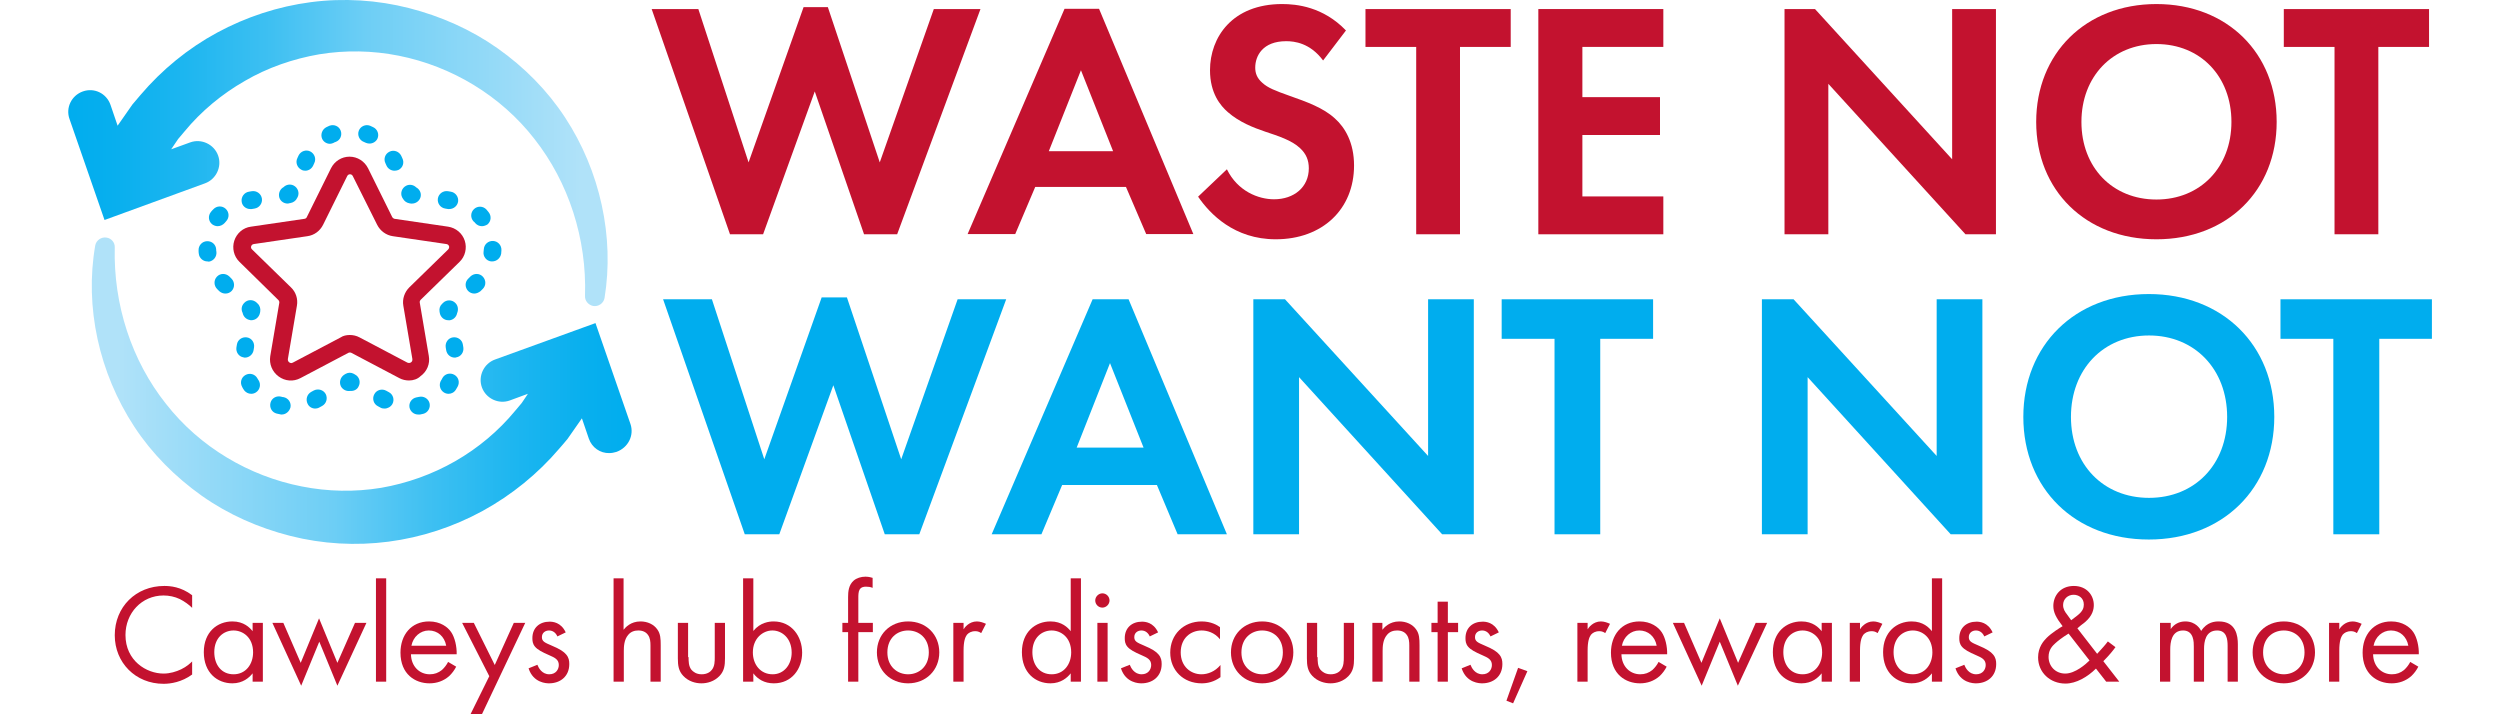
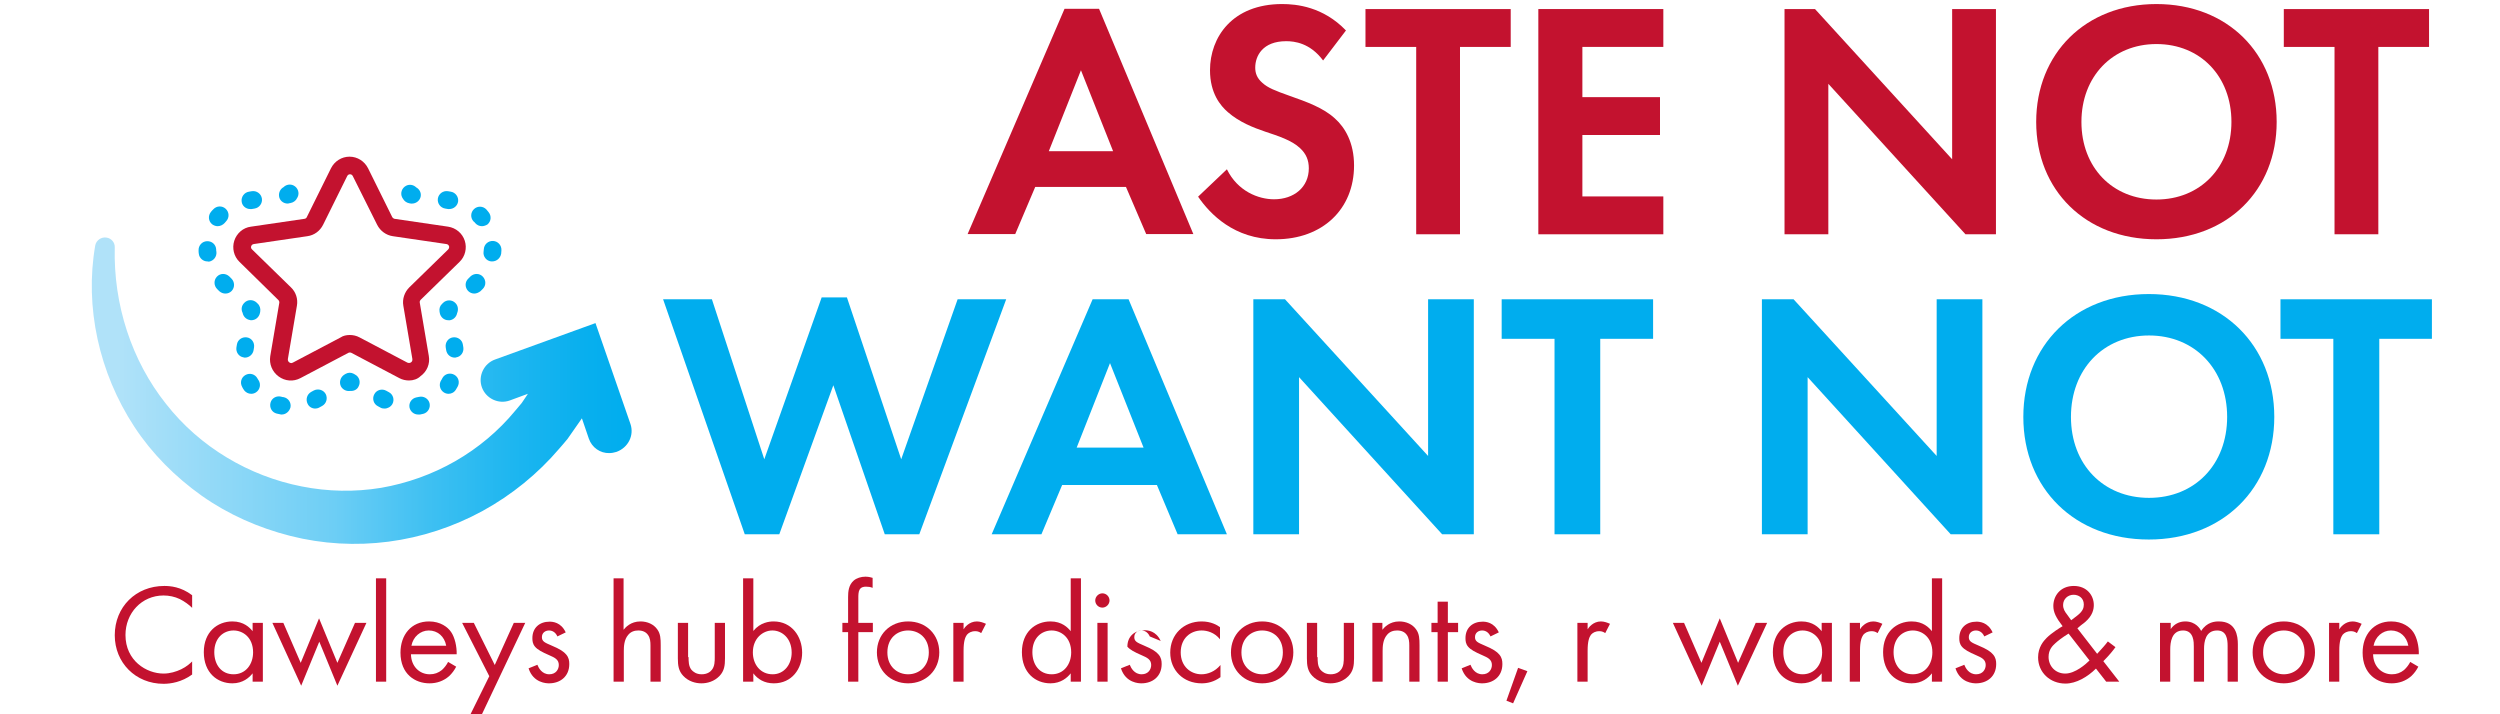
<svg xmlns="http://www.w3.org/2000/svg" version="1.1" x="0px" y="0px" width="1050px" height="300px" viewBox="0 0 1050 300" style="enable-background:new 0 0 1050 300;" xml:space="preserve">
  <style type="text/css">
	.st0{fill:#C3122F;}
	.st1{fill:#00ADEE;}
	.st2{fill:url(#SVGID_1_);}
	.st3{fill:url(#SVGID_2_);}
	.st4{fill:url(#SVGID_3_);}
	.st5{fill:url(#SVGID_4_);}
	.st6{fill:url(#SVGID_5_);}
	.st7{fill:url(#SVGID_6_);}
</style>
  <g id="Layer_1">
</g>
  <g id="Reusable_Shopping_Bag">
    <g>
      <g>
        <path class="st0" d="M80.7,255.3c-1.3-1.3-3.2-2.7-5.2-3.7c-2.1-1-4.5-1.5-6.8-1.5c-9.2,0-16,7.4-16,16.6     c0,10.8,8.8,16.2,16,16.2c2.7,0,5.3-0.8,7.4-1.8c2.3-1.1,3.9-2.6,4.6-3.3v5.5c-4.4,3.2-9,3.9-12,3.9c-11.8,0-20.5-8.9-20.5-20.4     c0-11.9,8.9-20.7,20.8-20.7c2.4,0,7,0.3,11.7,3.9V255.3z" />
        <path class="st0" d="M106.1,261.6h4.3v24.7h-4.3v-3.5c-1.4,1.8-4.1,4.2-8.5,4.2c-6.3,0-12-4.4-12-13.1c0-8.5,5.7-12.9,12-12.9     c4.8,0,7.3,2.6,8.5,4.1V261.6z M90,273.9c0,5.3,3,9.3,8.1,9.3c5.2,0,8.2-4.3,8.2-9.2c0-6.4-4.4-9.2-8.2-9.2     C93.9,264.8,90,267.9,90,273.9z" />
        <path class="st0" d="M119,261.6l7.3,16.8l7.7-18.7l7.7,18.7l7.4-16.8h4.8L141.7,288l-7.6-18.5l-7.6,18.5l-12.1-26.4H119z" />
        <path class="st0" d="M162.2,242.9v43.4h-4.3v-43.4H162.2z" />
        <path class="st0" d="M191.6,280c-0.7,1.4-1.8,2.9-3,4c-2.3,2-5.1,3-8.2,3c-6,0-12.2-3.8-12.2-12.9c0-7.4,4.5-13.1,12-13.1     c4.8,0,7.9,2.4,9.3,4.5c1.5,2.2,2.4,6,2.3,9.3h-19.2c0.1,5.1,3.6,8.4,7.9,8.4c2,0,3.6-0.6,5.1-1.8c1.1-1,2-2.2,2.6-3.4L191.6,280     z M187.4,271.2c-0.7-3.9-3.6-6.4-7.3-6.4c-3.6,0-6.6,2.7-7.3,6.4H187.4z" />
        <path class="st0" d="M205.5,284l-11.4-22.4h4.9l8.8,17.7l8-17.7h4.8L202.4,300h-4.8L205.5,284z" />
        <path class="st0" d="M234.1,267.3c-0.6-1.4-1.8-2.5-3.5-2.5c-1.5,0-3,0.9-3,2.8c0,1.8,1.2,2.3,4,3.5c3.6,1.5,5.2,2.6,6.2,3.8     c1.1,1.3,1.3,2.6,1.3,4c0,5.2-3.8,8.1-8.5,8.1c-1,0-6.6-0.1-8.6-6.3l3.7-1.5c0.5,1.3,1.9,4,5,4c2.8,0,4-2.1,4-3.9     c0-2.3-1.7-3.1-4-4.1c-3-1.3-4.9-2.3-6-3.6c-1-1.2-1.1-2.4-1.1-3.6c0-4.3,3-6.9,7.2-6.9c1.3,0,4.8,0.2,6.8,4.5L234.1,267.3z" />
        <path class="st0" d="M257.6,242.9h4.3v21.6c0.8-1,3-3.5,7.1-3.5c2.9,0,5.6,1.2,7.1,3.4c1.3,1.8,1.4,3.9,1.4,6.6v15.3h-4.3v-15.2     c0-1.5-0.1-3.2-1.1-4.5c-0.8-1.1-2.1-1.8-4-1.8c-1.5,0-3.1,0.4-4.3,1.9c-1.7,2-1.8,4.9-1.8,6.7v12.9h-4.3V242.9z" />
        <path class="st0" d="M289.2,276c0,1.7,0,3.8,1.2,5.3c0.7,0.8,2,1.9,4.3,1.9c2.4,0,3.7-1.1,4.3-1.9c1.2-1.5,1.2-3.6,1.2-5.3v-14.4     h4.3v14.9c0,3-0.3,5.3-2.3,7.4c-2.2,2.3-5.1,3.1-7.6,3.1s-5.4-0.8-7.6-3.1c-2-2.1-2.3-4.4-2.3-7.4v-14.9h4.3V276z" />
        <path class="st0" d="M316.4,286.3h-4.3v-43.4h4.3V265c2.9-3.6,6.7-4,8.5-4c7.7,0,12,6.4,12,13.1c0,6.8-4.3,12.9-11.9,12.9     c-4,0-6.8-1.8-8.6-4.2V286.3z M332.5,274.1c0-6.1-4.1-9.3-8.1-9.3s-8.2,3.3-8.2,9.2c0,5.1,3.2,9.2,8.3,9.2     C329.4,283.2,332.5,279,332.5,274.1z" />
        <path class="st0" d="M360.5,265.5v20.8h-4.3v-20.8h-2.4v-3.9h2.4v-10.8c0-2.3,0.2-5.1,2.4-7c1.2-1,3-1.6,4.9-1.6     c1.5,0,2.6,0.4,3,0.5v4.2c-0.9-0.4-1.9-0.5-2.8-0.5c-1,0-2.1,0.2-2.7,1.3c-0.5,0.9-0.5,2.3-0.5,3.6v10.3h6.1v3.9H360.5z" />
        <path class="st0" d="M368.3,274c0-7.5,5.5-13,13.1-13c7.6,0,13.1,5.5,13.1,13c0,7.5-5.6,13-13.1,13S368.3,281.5,368.3,274z      M372.7,274c0,6.1,4.3,9.2,8.7,9.2c4.5,0,8.7-3.2,8.7-9.2c0-6.1-4.2-9.2-8.7-9.2C376.8,264.8,372.7,268,372.7,274z" />
        <path class="st0" d="M400.4,261.6h4.3v2.7c0.4-0.7,2.3-3.3,5.6-3.3c1.3,0,2.7,0.5,3.8,1l-2,3.9c-1-0.7-1.8-0.8-2.5-0.8     c-1.7,0-2.8,0.7-3.5,1.5c-0.7,1-1.4,2.6-1.4,6.7v13h-4.3V261.6z" />
        <path class="st0" d="M449.7,242.9h4.3v43.4h-4.3v-3.5c-1.4,1.8-4.1,4.2-8.5,4.2c-6.3,0-12-4.4-12-13.1c0-8.5,5.7-12.9,12-12.9     c4.8,0,7.3,2.6,8.5,4.1V242.9z M433.6,273.9c0,5.3,3,9.3,8.1,9.3c5.2,0,8.2-4.3,8.2-9.2c0-6.4-4.4-9.2-8.2-9.2     C437.5,264.8,433.6,267.9,433.6,273.9z" />
        <path class="st0" d="M463,249.2c1.7,0,3,1.4,3,3s-1.4,3-3,3c-1.7,0-3-1.4-3-3S461.4,249.2,463,249.2z M465.2,261.6v24.7h-4.3     v-24.7H465.2z" />
-         <path class="st0" d="M482.9,267.3c-0.6-1.4-1.8-2.5-3.5-2.5c-1.5,0-3,0.9-3,2.8c0,1.8,1.2,2.3,4,3.5c3.6,1.5,5.2,2.6,6.2,3.8     c1.1,1.3,1.3,2.6,1.3,4c0,5.2-3.8,8.1-8.5,8.1c-1,0-6.6-0.1-8.6-6.3l3.7-1.5c0.5,1.3,1.9,4,5,4c2.8,0,4-2.1,4-3.9     c0-2.3-1.7-3.1-4-4.1c-3-1.3-4.9-2.3-6-3.6c-1-1.2-1.1-2.4-1.1-3.6c0-4.3,3-6.9,7.2-6.9c1.3,0,4.8,0.2,6.8,4.5L482.9,267.3z" />
+         <path class="st0" d="M482.9,267.3c-0.6-1.4-1.8-2.5-3.5-2.5c-1.5,0-3,0.9-3,2.8c0,1.8,1.2,2.3,4,3.5c3.6,1.5,5.2,2.6,6.2,3.8     c1.1,1.3,1.3,2.6,1.3,4c0,5.2-3.8,8.1-8.5,8.1c-1,0-6.6-0.1-8.6-6.3l3.7-1.5c0.5,1.3,1.9,4,5,4c2.8,0,4-2.1,4-3.9     c0-2.3-1.7-3.1-4-4.1c-3-1.3-4.9-2.3-6-3.6c0-4.3,3-6.9,7.2-6.9c1.3,0,4.8,0.2,6.8,4.5L482.9,267.3z" />
        <path class="st0" d="M512.4,268.5c-2.3-2.9-5.5-3.7-7.7-3.7c-4.6,0-8.8,3.2-8.8,9.2c0,6,4.3,9.2,8.7,9.2c2.6,0,5.7-1.1,8-3.9v5.1     c-2.7,2-5.5,2.6-7.9,2.6c-7.7,0-13.2-5.5-13.2-12.9c0-7.6,5.6-13.1,13.2-13.1c3.9,0,6.5,1.5,7.7,2.4V268.5z" />
        <path class="st0" d="M517,274c0-7.5,5.5-13,13.1-13c7.6,0,13.1,5.5,13.1,13c0,7.5-5.6,13-13.1,13C522.6,287,517,281.5,517,274z      M521.4,274c0,6.1,4.3,9.2,8.7,9.2c4.5,0,8.7-3.2,8.7-9.2c0-6.1-4.2-9.2-8.7-9.2C525.6,264.8,521.4,268,521.4,274z" />
        <path class="st0" d="M553.4,276c0,1.7,0,3.8,1.2,5.3c0.7,0.8,2,1.9,4.3,1.9c2.4,0,3.7-1.1,4.3-1.9c1.2-1.5,1.2-3.6,1.2-5.3v-14.4     h4.3v14.9c0,3-0.3,5.3-2.3,7.4c-2.2,2.3-5.1,3.1-7.6,3.1c-2.4,0-5.4-0.8-7.6-3.1c-2-2.1-2.3-4.4-2.3-7.4v-14.9h4.3V276z" />
        <path class="st0" d="M576.3,261.6h4.3v2.9c0.8-1,3-3.5,7.1-3.5c2.9,0,5.6,1.2,7.1,3.4c1.3,1.8,1.4,3.9,1.4,6.6v15.3h-4.3v-15.2     c0-1.5-0.1-3.2-1.1-4.5c-0.8-1.1-2.1-1.8-4-1.8c-1.5,0-3.1,0.4-4.3,1.9c-1.7,2-1.8,4.9-1.8,6.7v12.9h-4.3V261.6z" />
        <path class="st0" d="M608.1,265.5v20.8h-4.3v-20.8h-2.6v-3.9h2.6v-8.9h4.3v8.9h4.3v3.9H608.1z" />
        <path class="st0" d="M626,267.3c-0.6-1.4-1.8-2.5-3.5-2.5c-1.5,0-3,0.9-3,2.8c0,1.8,1.2,2.3,4,3.5c3.6,1.5,5.2,2.6,6.2,3.8     c1.1,1.3,1.3,2.6,1.3,4c0,5.2-3.8,8.1-8.5,8.1c-1,0-6.6-0.1-8.6-6.3l3.7-1.5c0.5,1.3,1.9,4,5,4c2.8,0,4-2.1,4-3.9     c0-2.3-1.7-3.1-4-4.1c-3-1.3-4.9-2.3-6-3.6c-1-1.2-1.1-2.4-1.1-3.6c0-4.3,3-6.9,7.2-6.9c1.3,0,4.8,0.2,6.8,4.5L626,267.3z" />
        <path class="st0" d="M637.6,280.5l3.9,1.4l-6,13.5l-2.8-1.1L637.6,280.5z" />
        <path class="st0" d="M662.5,261.6h4.3v2.7c0.4-0.7,2.3-3.3,5.6-3.3c1.3,0,2.7,0.5,3.8,1l-2,3.9c-1-0.7-1.8-0.8-2.5-0.8     c-1.7,0-2.8,0.7-3.5,1.5c-0.7,1-1.4,2.6-1.4,6.7v13h-4.3V261.6z" />
-         <path class="st0" d="M700,280c-0.7,1.4-1.8,2.9-3,4c-2.3,2-5.1,3-8.2,3c-6,0-12.2-3.8-12.2-12.9c0-7.4,4.5-13.1,12-13.1     c4.8,0,7.9,2.4,9.3,4.5c1.5,2.2,2.4,6,2.3,9.3h-19.2c0.1,5.1,3.6,8.4,7.9,8.4c2,0,3.6-0.6,5.1-1.8c1.1-1,2-2.2,2.6-3.4L700,280z      M695.8,271.2c-0.7-3.9-3.6-6.4-7.3-6.4c-3.6,0-6.6,2.7-7.3,6.4H695.8z" />
        <path class="st0" d="M707.3,261.6l7.3,16.8l7.7-18.7l7.7,18.7l7.4-16.8h4.8L729.9,288l-7.6-18.5l-7.6,18.5l-12.1-26.4H707.3z" />
        <path class="st0" d="M765.1,261.6h4.3v24.7h-4.3v-3.5c-1.4,1.8-4.1,4.2-8.5,4.2c-6.3,0-12-4.4-12-13.1c0-8.5,5.7-12.9,12-12.9     c4.8,0,7.3,2.6,8.5,4.1V261.6z M749,273.9c0,5.3,3,9.3,8.1,9.3c5.2,0,8.2-4.3,8.2-9.2c0-6.4-4.4-9.2-8.2-9.2     C752.9,264.8,749,267.9,749,273.9z" />
        <path class="st0" d="M776.9,261.6h4.3v2.7c0.4-0.7,2.3-3.3,5.6-3.3c1.3,0,2.7,0.5,3.8,1l-2,3.9c-1-0.7-1.8-0.8-2.5-0.8     c-1.7,0-2.8,0.7-3.5,1.5c-0.7,1-1.4,2.6-1.4,6.7v13h-4.3V261.6z" />
        <path class="st0" d="M811.4,242.9h4.3v43.4h-4.3v-3.5c-1.4,1.8-4.1,4.2-8.5,4.2c-6.3,0-12-4.4-12-13.1c0-8.5,5.7-12.9,12-12.9     c4.8,0,7.3,2.6,8.5,4.1V242.9z M795.3,273.9c0,5.3,3,9.3,8.1,9.3c5.2,0,8.2-4.3,8.2-9.2c0-6.4-4.4-9.2-8.2-9.2     C799.2,264.8,795.3,267.9,795.3,273.9z" />
        <path class="st0" d="M833.4,267.3c-0.6-1.4-1.8-2.5-3.5-2.5c-1.5,0-3,0.9-3,2.8c0,1.8,1.2,2.3,4,3.5c3.6,1.5,5.2,2.6,6.2,3.8     c1.1,1.3,1.3,2.6,1.3,4c0,5.2-3.8,8.1-8.5,8.1c-1,0-6.6-0.1-8.6-6.3l3.7-1.5c0.5,1.3,1.9,4,5,4c2.8,0,4-2.1,4-3.9     c0-2.3-1.7-3.1-4-4.1c-3-1.3-4.9-2.3-6-3.6c-1-1.2-1.1-2.4-1.1-3.6c0-4.3,3-6.9,7.2-6.9c1.3,0,4.8,0.2,6.8,4.5L833.4,267.3z" />
        <path class="st0" d="M888.5,271.8c-1.1,1.5-2.6,3.4-5.1,5.9l6.7,8.6h-5.5l-4.3-5.5c-3.5,3.5-8.3,6.3-12.8,6.3     c-6.5,0-11.5-4.7-11.5-11c0-4.3,2.3-6.9,3.6-8.2c2.1-2.1,5.8-4.4,6.7-4.9c-2.7-3.5-3.9-5.8-3.9-8.5c0-4.2,2.9-8.4,8.6-8.4     c5.5,0,8.4,4,8.4,8c0,1.8-0.5,4.5-3.7,7.2c-1,0.9-0.7,0.4-3.2,2.6l8.3,10.7c2.1-2.3,3.4-3.7,4.5-5.2L888.5,271.8z M868.8,266.1     c-2.9,1.8-4.5,3.1-5.6,4.1c-1.1,1-2.8,2.6-2.8,5.7c0,3.9,2.9,7,7,7c4.2,0,8.7-4,10.2-5.5L868.8,266.1z M869.9,260.5l2.6-2     c2.3-1.8,2.7-3.2,2.7-4.6c0-2.8-2.2-4.1-4.3-4.1c-2.4,0-4.4,1.8-4.4,4.3c0,1.7,0.8,2.9,1.6,3.9L869.9,260.5z" />
        <path class="st0" d="M907.4,261.6h4.3v2.6c1.4-2,3.5-3.2,6.1-3.2c4.5,0,6.3,3.2,6.7,4c2.4-3.8,5.8-4,7.4-4c7.3,0,8,6.1,8,9.6     v15.7h-4.3v-15c0-2.8-0.4-6.5-4.4-6.5c-4.9,0-5.5,4.8-5.5,7.7v13.8h-4.3v-14.7c0-1.7,0.1-6.8-4.5-6.8c-4.9,0-5.4,5.1-5.4,8v13.5     h-4.3V261.6z" />
        <path class="st0" d="M946.1,274c0-7.5,5.5-13,13.1-13c7.6,0,13.1,5.5,13.1,13c0,7.5-5.6,13-13.1,13     C951.7,287,946.1,281.5,946.1,274z M950.5,274c0,6.1,4.3,9.2,8.7,9.2c4.5,0,8.7-3.2,8.7-9.2c0-6.1-4.2-9.2-8.7-9.2     C954.6,264.8,950.5,268,950.5,274z" />
        <path class="st0" d="M978.2,261.6h4.3v2.7c0.4-0.7,2.3-3.3,5.6-3.3c1.3,0,2.7,0.5,3.8,1l-2,3.9c-1-0.7-1.8-0.8-2.5-0.8     c-1.7,0-2.8,0.7-3.5,1.5c-0.7,1-1.4,2.6-1.4,6.7v13h-4.3V261.6z" />
        <path class="st0" d="M1015.7,280c-0.7,1.4-1.8,2.9-3,4c-2.3,2-5.1,3-8.2,3c-6,0-12.2-3.8-12.2-12.9c0-7.4,4.5-13.1,12-13.1     c4.8,0,7.9,2.4,9.3,4.5c1.5,2.2,2.4,6,2.3,9.3h-19.2c0.1,5.1,3.6,8.4,7.9,8.4c2,0,3.6-0.6,5.1-1.8c1.1-1,2-2.2,2.6-3.4     L1015.7,280z M1011.5,271.2c-0.7-3.9-3.6-6.4-7.3-6.4c-3.6,0-6.6,2.7-7.3,6.4H1011.5z" />
      </g>
      <g>
        <g>
          <g>
-             <path class="st0" d="M320.5,98.4h-13.9L273.7,3.8h19.6l21.1,64.4L337.5,3h10.2l21.8,65.2l22.7-64.4h19.6l-35,94.6h-13.9       l-20.7-60L320.5,98.4z" />
            <path class="st0" d="M472.9,78.5h-38.1l-8.4,19.8h-20l40.7-94.6h14.5l39.6,94.6h-19.8L472.9,78.5z M467.5,63.5l-13.5-34       l-13.5,34H467.5z" />
            <path class="st0" d="M555.7,25.4c-5.5-7.4-12.1-8.1-15.5-8.1c-9.9,0-13,6.2-13,11.1c0,2.3,0.7,4.4,3,6.4       c2.3,2.1,5.4,3.3,11.3,5.4c7.4,2.6,14.3,5.1,19.1,9.5c4.3,3.8,8.1,10.2,8.1,19.8c0,18.4-13.3,31-32.9,31       c-17.4,0-27.6-10.6-32.6-17.9l12.1-11.5c4.5,9.2,13.2,12.6,19.8,12.6c8.4,0,14.6-5.1,14.6-13c0-3.4-1.1-6.1-3.7-8.5       c-3.5-3.3-9.2-5.1-14.6-6.9c-5-1.7-10.9-4-15.7-8.2c-3.1-2.7-7.5-7.9-7.5-17.6c0-13.9,9.4-27.8,30.3-27.8       c6,0,17.2,1.1,26.8,11.1L555.7,25.4z" />
            <path class="st0" d="M613.2,19.7v78.7h-18.4V19.7h-21.3V3.8h61v15.9H613.2z" />
            <path class="st0" d="M698.6,19.7h-34v21.1h32.6v15.9h-32.6v25.8h34v15.9h-52.5V3.8h52.5V19.7z" />
            <path class="st0" d="M749.5,98.4V3.8h12.8l57.6,63.1V3.8h18.4v94.6h-12.8l-57.6-63.2v63.2H749.5z" />
            <path class="st0" d="M956.2,51.2c0,28.8-20.7,49.3-50.5,49.3c-29.8,0-50.5-20.6-50.5-49.3s20.7-49.5,50.5-49.5       C935.5,1.7,956.2,22.4,956.2,51.2z M937.2,51.2c0-19.1-13-32.7-31.5-32.7c-18.4,0-31.5,13.6-31.5,32.7s13,32.6,31.5,32.6       C924.1,83.8,937.2,70.3,937.2,51.2z" />
            <path class="st0" d="M998.9,19.7v78.7h-18.4V19.7h-21.3V3.8h61v15.9H998.9z" />
          </g>
          <g>
            <path class="st1" d="M327.3,224.4h-14.5l-34.3-98.7H299l22,67.2l24.1-68h10.6l22.8,68l23.7-67.2h20.4l-36.5,98.7h-14.5       L350,161.8L327.3,224.4z" />
            <path class="st1" d="M485.9,203.7h-39.8l-8.7,20.7h-20.9l42.4-98.7h15.1l41.3,98.7h-20.7L485.9,203.7z M480.3,188l-14.1-35.5       L452.2,188H480.3z" />
            <path class="st1" d="M526.4,224.4v-98.7h13.3l60.1,65.8v-65.8H619v98.7h-13.3l-60.1-66v66H526.4z" />
            <path class="st1" d="M672.1,142.3v82.1h-19.2v-82.1h-22.2v-16.6h63.6v16.6H672.1z" />
            <path class="st1" d="M740,224.4v-98.7h13.3l60.1,65.8v-65.8h19.2v98.7h-13.3l-60.1-66v66H740z" />
            <path class="st1" d="M955.2,175.1c0,30-21.6,51.5-52.7,51.5c-31.1,0-52.7-21.4-52.7-51.5c0-30,21.6-51.6,52.7-51.6       C933.6,123.5,955.2,145.1,955.2,175.1z M935.4,175.1c0-20-13.6-34.2-32.8-34.2c-19.2,0-32.8,14.2-32.8,34.2       c0,20,13.6,34,32.8,34C921.8,209.1,935.4,195.1,935.4,175.1z" />
            <path class="st1" d="M999.3,142.3v82.1H980v-82.1h-22.2v-16.6h63.6v16.6H999.3z" />
          </g>
        </g>
        <g>
          <linearGradient id="SVGID_1_" gradientUnits="userSpaceOnUse" x1="38.764" y1="163.94" x2="265.302" y2="163.94">
            <stop offset="0" style="stop-color:#B0E2F9" />
            <stop offset="4.907230e-02" style="stop-color:#B0E2F9" />
            <stop offset="0.448" style="stop-color:#6DCEF5" />
            <stop offset="0.622" style="stop-color:#3FC0F2" />
            <stop offset="0.782" style="stop-color:#1DB6F0" />
            <stop offset="0.914" style="stop-color:#08AFEE" />
            <stop offset="1" style="stop-color:#00ADEE" />
          </linearGradient>
          <path class="st2" d="M264.8,178.1l-14.7-42.4L207.9,151c-4.7,1.7-7.2,7-5.5,11.7c1.7,4.7,7,7.2,11.7,5.5l7.6-2.8l-0.3,0.5      l-2.3,3.4c-0.9,1.1-1.8,2.1-2.7,3.2c-7,8.5-15.6,15.7-25.2,21.2c-9.6,5.5-20.2,9.3-31.2,11.2c-11,1.8-22.3,1.6-33.3-0.6      c-22-4.3-42.8-16.5-57-34.7c-14.4-18.1-22.1-41.6-21.5-65.7l0,0c0.1-2-1.4-3.8-3.4-4.1c-2.2-0.4-4.4,1.1-4.8,3.3      c-4.5,25.8,1.6,53.5,16.4,76.1c7.4,11.3,17.2,21.1,28.3,29c11.2,7.9,23.9,13.5,37.3,16.9c13.4,3.4,27.4,4.2,41.2,2.4      c13.8-1.8,27.2-6.2,39.5-12.9c12.2-6.7,23.2-15.6,32.3-26.3c1.1-1.3,2.3-2.6,3.4-4l3-4.3l3-4.3c0,0,0,0,0,0l2.9,8.5      c1.3,3.8,4.8,6.2,8.6,6.1c1,0,2-0.2,3-0.5C263.9,188,266.4,182.8,264.8,178.1z" />
          <linearGradient id="SVGID_2_" gradientUnits="userSpaceOnUse" x1="28.557" y1="64.374" x2="255.075" y2="64.374">
            <stop offset="0" style="stop-color:#00ADEE" />
            <stop offset="8.619430e-02" style="stop-color:#08AFEE" />
            <stop offset="0.218" style="stop-color:#1DB6F0" />
            <stop offset="0.378" style="stop-color:#3FC0F2" />
            <stop offset="0.552" style="stop-color:#6DCEF5" />
            <stop offset="0.951" style="stop-color:#B0E2F9" />
            <stop offset="1" style="stop-color:#B0E2F9" />
          </linearGradient>
-           <path class="st3" d="M237.3,49.3c-7.4-11.3-17.1-21.1-28.3-29c-11.2-7.9-23.9-13.5-37.2-16.9c-13.3-3.4-27.4-4.3-41.2-2.5      c-13.8,1.8-27.2,6.2-39.4,12.8C79,20.3,68,29.3,59,39.9l-3.4,4l-3,4.3l-3,4.3c-0.1,0.1-0.1,0.2-0.2,0.3l-3-8.8      c-1.7-4.8-6.8-7.3-11.6-5.6c-4.8,1.7-7.3,6.9-5.6,11.6l14.7,42.4l42.2-15.4c4.7-1.7,7.2-7,5.5-11.7c-1.7-4.7-7-7.2-11.7-5.5      l-8,2.9l0.6-0.9l2.3-3.4l2.7-3.2c7-8.5,15.7-15.7,25.3-21.2c9.6-5.6,20.3-9.3,31.3-11.2c11-1.8,22.4-1.6,33.4,0.6      c22.1,4.4,42.8,16.7,57,35c14.3,18.2,22,41.8,21.2,65.9l0,0c-0.1,2,1.4,3.8,3.4,4.2c2.2,0.4,4.4-1.1,4.8-3.3      C258.1,99.6,252.1,71.8,237.3,49.3z" />
          <g>
            <g>
              <g>
                <path class="st1" d="M147.5,164.2c-0.2,0-0.4,0-0.5,0c-1.5,0.2-3-0.5-3.8-1.9c-0.9-1.8-0.2-4,1.5-5l0.5-0.3         c1.1-0.6,2.3-0.6,3.4,0l0.5,0.3c1.8,0.9,2.5,3.2,1.5,5C150.1,163.5,148.8,164.2,147.5,164.2z" />
              </g>
              <g>
                <path class="st1" d="M118.3,174.1c-0.2,0-0.5,0-0.7-0.1c-0.5-0.1-0.9-0.2-1.4-0.3c-2-0.5-3.1-2.5-2.6-4.5         c0.5-2,2.5-3.1,4.5-2.6c0.3,0.1,0.6,0.2,1,0.2c2,0.4,3.3,2.3,2.9,4.3C121.5,172.9,120,174.1,118.3,174.1z M132.4,171.6         c-1.3,0-2.6-0.7-3.2-2c-0.9-1.8-0.3-4,1.5-5l1.1-0.6c1.8-0.9,4-0.3,5,1.5c0.9,1.8,0.3,4-1.5,5l-1.1,0.6         C133.5,171.5,132.9,171.6,132.4,171.6z M105.5,165.4c-1.2,0-2.4-0.6-3.1-1.7c-0.3-0.4-0.5-0.8-0.7-1.2c-1-1.8-0.4-4,1.4-5         c1.8-1,4-0.4,5,1.4c0.2,0.3,0.3,0.6,0.5,0.8c1.1,1.7,0.6,4-1.1,5.1C106.9,165.2,106.2,165.4,105.5,165.4z M102.9,150.2         c-0.2,0-0.4,0-0.6-0.1c-2-0.3-3.3-2.2-3-4.2l0.2-1.2c0.3-2,2.2-3.3,4.2-3c2,0.3,3.3,2.2,3,4.2l-0.2,1.2         C106.2,148.9,104.6,150.2,102.9,150.2z" />
              </g>
              <g>
                <path class="st1" d="M105.5,134.5c-0.2,0-0.4,0-0.6-0.1c-1.6-0.3-2.7-1.5-3-3c-0.7-1.4-0.5-3,0.7-4.2         c1.4-1.5,3.7-1.5,5.2-0.1l0.4,0.4c0.9,0.8,1.3,2.1,1.1,3.3l-0.1,0.6C108.8,133.3,107.3,134.5,105.5,134.5z" />
              </g>
              <g>
                <path class="st1" d="M94.7,123.3c-0.9,0-1.8-0.3-2.6-1l-0.9-0.9c-1.4-1.4-1.5-3.7-0.1-5.2c1.4-1.5,3.7-1.5,5.2-0.1l0.9,0.9         c1.4,1.4,1.5,3.7,0.1,5.2C96.6,122.9,95.7,123.3,94.7,123.3z M87.1,109.8c-1.8,0-3.4-1.4-3.6-3.2c-0.1-0.5-0.1-1-0.1-1.4         c-0.1-2,1.4-3.8,3.5-3.9c2.1-0.1,3.8,1.4,3.9,3.5c0,0.3,0,0.7,0.1,1c0.2,2-1.2,3.8-3.2,4.1C87.4,109.8,87.3,109.8,87.1,109.8         z M91.4,95c-0.8,0-1.6-0.3-2.3-0.8c-1.6-1.3-1.8-3.6-0.5-5.2c0.3-0.4,0.6-0.7,1-1.1c1.4-1.5,3.7-1.6,5.2-0.2         c1.5,1.4,1.6,3.7,0.2,5.2c-0.2,0.2-0.4,0.5-0.6,0.7C93.6,94.5,92.5,95,91.4,95z M105.1,87.8c-1.8,0-3.4-1.3-3.6-3.1         c-0.3-2,1.1-3.9,3.1-4.2l1.2-0.2c2-0.3,3.9,1.1,4.2,3.1c0.3,2-1.1,3.9-3.1,4.2l-1.2,0.2C105.4,87.8,105.2,87.8,105.1,87.8z" />
              </g>
              <g>
                <path class="st1" d="M120.8,85.5c-1.8,0-3.4-1.3-3.6-3.1c-0.2-1.6,0.6-3.1,1.9-3.8c1.1-1.1,2.8-1.4,4.2-0.7         c1.8,0.9,2.6,3.1,1.7,4.9l-0.3,0.5c-0.5,1.1-1.6,1.8-2.8,2l-0.6,0.1C121.2,85.5,121,85.5,120.8,85.5z" />
              </g>
              <g>
-                 <path class="st1" d="M128.2,71.7c-0.5,0-1.1-0.1-1.6-0.4c-1.8-0.9-2.6-3.1-1.7-4.9l0.5-1.1c0.9-1.8,3.1-2.6,4.9-1.7         c1.8,0.9,2.6,3.1,1.7,4.9l-0.5,1.1C130.8,71,129.5,71.7,128.2,71.7z M165.7,71.7c-1.4,0-2.7-0.8-3.3-2l-0.5-1.1         c-0.9-1.8-0.2-4,1.7-4.9c1.8-0.9,4-0.1,4.9,1.7l0.5,1.1c0.9,1.8,0.2,4-1.7,4.9C166.8,71.6,166.2,71.7,165.7,71.7z          M138.6,60.4c-1.4,0-2.7-0.8-3.3-2.1c-0.8-1.8,0-4,1.8-4.9c0.4-0.2,0.9-0.4,1.3-0.6c1.9-0.7,4,0.2,4.7,2.1         c0.7,1.9-0.2,4-2.1,4.7c-0.3,0.1-0.6,0.2-0.9,0.4C139.7,60.2,139.1,60.4,138.6,60.4z M155.2,60.3c-0.5,0-1-0.1-1.5-0.3         c-0.3-0.1-0.6-0.3-0.9-0.4c-1.9-0.7-2.8-2.9-2.1-4.7c0.7-1.9,2.9-2.8,4.7-2.1c0.4,0.2,0.9,0.4,1.3,0.6c1.8,0.8,2.7,3,1.8,4.9         C157.9,59.5,156.6,60.3,155.2,60.3z" />
-               </g>
+                 </g>
              <g>
                <path class="st1" d="M173.1,85.5c-0.2,0-0.4,0-0.5,0l-0.6-0.1c-1.2-0.2-2.2-0.9-2.8-2l-0.3-0.5c-0.9-1.8-0.1-4,1.7-4.9         c1.4-0.7,3.1-0.4,4.2,0.7c1.3,0.7,2.2,2.2,1.9,3.8C176.4,84.2,174.8,85.5,173.1,85.5z" />
              </g>
              <g>
                <path class="st1" d="M199.2,123.3c-1,0-1.9-0.4-2.6-1.1c-1.4-1.5-1.4-3.8,0.1-5.2l0.9-0.9c1.5-1.4,3.8-1.4,5.2,0.1         c1.4,1.5,1.4,3.8-0.1,5.2l-0.9,0.9C201,122.9,200.1,123.3,199.2,123.3z M206.7,109.8c-0.1,0-0.3,0-0.4,0         c-2-0.2-3.5-2.1-3.2-4.1c0-0.3,0.1-0.7,0.1-1c0.1-2,1.8-3.6,3.9-3.5c2,0.1,3.6,1.8,3.5,3.9c0,0.5-0.1,1-0.1,1.4         C210.2,108.4,208.6,109.8,206.7,109.8z M202.4,95c-1.1,0-2.1-0.5-2.8-1.3c-0.2-0.3-0.4-0.5-0.7-0.7c-1.4-1.5-1.3-3.8,0.2-5.2         c1.5-1.4,3.8-1.3,5.2,0.2c0.3,0.4,0.6,0.7,0.9,1.1c1.3,1.6,1.1,3.9-0.5,5.2C204,94.7,203.2,95,202.4,95z M188.7,87.8         c-0.2,0-0.4,0-0.5,0l-1.2-0.2c-2-0.3-3.4-2.2-3.1-4.2c0.3-2,2.2-3.4,4.2-3.1l1.2,0.2c2,0.3,3.4,2.2,3.1,4.2         C192.1,86.5,190.5,87.8,188.7,87.8z" />
              </g>
              <g>
                <path class="st1" d="M188.3,134.5c-1.8,0-3.3-1.3-3.6-3.1l-0.1-0.6c-0.2-1.2,0.2-2.4,1.1-3.2l0.4-0.4         c1.4-1.4,3.8-1.4,5.2,0.1c1.1,1.1,1.3,2.8,0.7,4.2c-0.3,1.5-1.4,2.7-3,3C188.7,134.5,188.5,134.5,188.3,134.5z" />
              </g>
              <g>
                <path class="st1" d="M175.6,174.1c-1.7,0-3.2-1.2-3.6-2.9c-0.4-2,0.9-3.9,2.9-4.3c0.3-0.1,0.7-0.1,1-0.2c2-0.5,4,0.7,4.5,2.6         c0.5,2-0.7,4-2.6,4.5c-0.5,0.1-0.9,0.2-1.4,0.3C176.1,174.1,175.9,174.1,175.6,174.1z M161.5,171.6c-0.6,0-1.2-0.1-1.7-0.4         l-1.1-0.6c-1.8-0.9-2.5-3.2-1.5-5c0.9-1.8,3.2-2.5,5-1.5l1.1,0.6c1.8,0.9,2.5,3.2,1.5,5C164.1,170.9,162.8,171.6,161.5,171.6         z M188.4,165.4c-0.7,0-1.4-0.2-2-0.6c-1.7-1.1-2.2-3.4-1.1-5.1c0.2-0.3,0.4-0.6,0.5-0.9c1-1.8,3.2-2.4,5-1.4         c1.8,1,2.4,3.2,1.4,5c-0.2,0.4-0.5,0.8-0.7,1.2C190.8,164.8,189.6,165.4,188.4,165.4z M191,150.2c-1.8,0-3.3-1.3-3.6-3.1         l-0.2-1.2c-0.3-2,1-3.9,3-4.2c2-0.3,3.9,1,4.2,3l0.2,1.2c0.3,2-1,3.9-3,4.2C191.4,150.2,191.2,150.2,191,150.2z" />
              </g>
            </g>
          </g>
          <g>
            <path class="st0" d="M171.8,159.8c-1.4,0-2.8-0.3-4.1-1l-20.1-10.6c-0.4-0.2-0.9-0.2-1.3,0l-20.1,10.6c-3,1.6-6.5,1.3-9.2-0.7       c-2.7-2-4-5.2-3.5-8.5l3.8-22.4c0.1-0.4-0.1-0.9-0.4-1.2L100.6,110c-2.4-2.3-3.2-5.8-2.2-8.9s3.7-5.5,7-5.9l22.5-3.3       c0.5-0.1,0.8-0.3,1-0.8l10.1-20.4c1.5-3,4.5-4.9,7.8-4.9h0c3.3,0,6.3,1.9,7.8,4.9c0,0,0,0,0,0l10.1,20.4c0.2,0.4,0.6,0.7,1,0.8       l22.5,3.3c3.3,0.5,6,2.8,7,5.9s0.2,6.6-2.2,8.9l-16.3,15.9c-0.3,0.3-0.5,0.8-0.4,1.2l3.8,22.4c0.6,3.3-0.8,6.6-3.5,8.5       C175.4,159.2,173.6,159.8,171.8,159.8z M146.9,140.7c1.4,0,2.8,0.3,4.1,1l20.1,10.6c0.7,0.3,1.2,0.1,1.5-0.1       c0.3-0.2,0.7-0.6,0.6-1.4l-3.8-22.4c-0.5-2.8,0.5-5.7,2.5-7.7l16.3-15.9c0.5-0.5,0.5-1.1,0.4-1.4c-0.1-0.3-0.4-0.8-1.1-0.9       l-22.5-3.3c-2.8-0.4-5.3-2.2-6.6-4.8L148.2,74c-0.3-0.7-0.9-0.8-1.2-0.8c-0.3,0-0.9,0.1-1.2,0.8l-10.1,20.4       c-1.3,2.6-3.7,4.4-6.6,4.8l-22.5,3.3c-0.7,0.1-1,0.6-1.1,0.9c-0.1,0.3-0.2,0.9,0.4,1.4l16.3,15.9c2.1,2,3,4.9,2.5,7.7       l-3.8,22.4c-0.1,0.7,0.3,1.2,0.6,1.4c0.3,0.2,0.8,0.5,1.5,0.1l20.1-10.6C144.1,141,145.5,140.7,146.9,140.7z" />
          </g>
        </g>
      </g>
    </g>
  </g>
</svg>